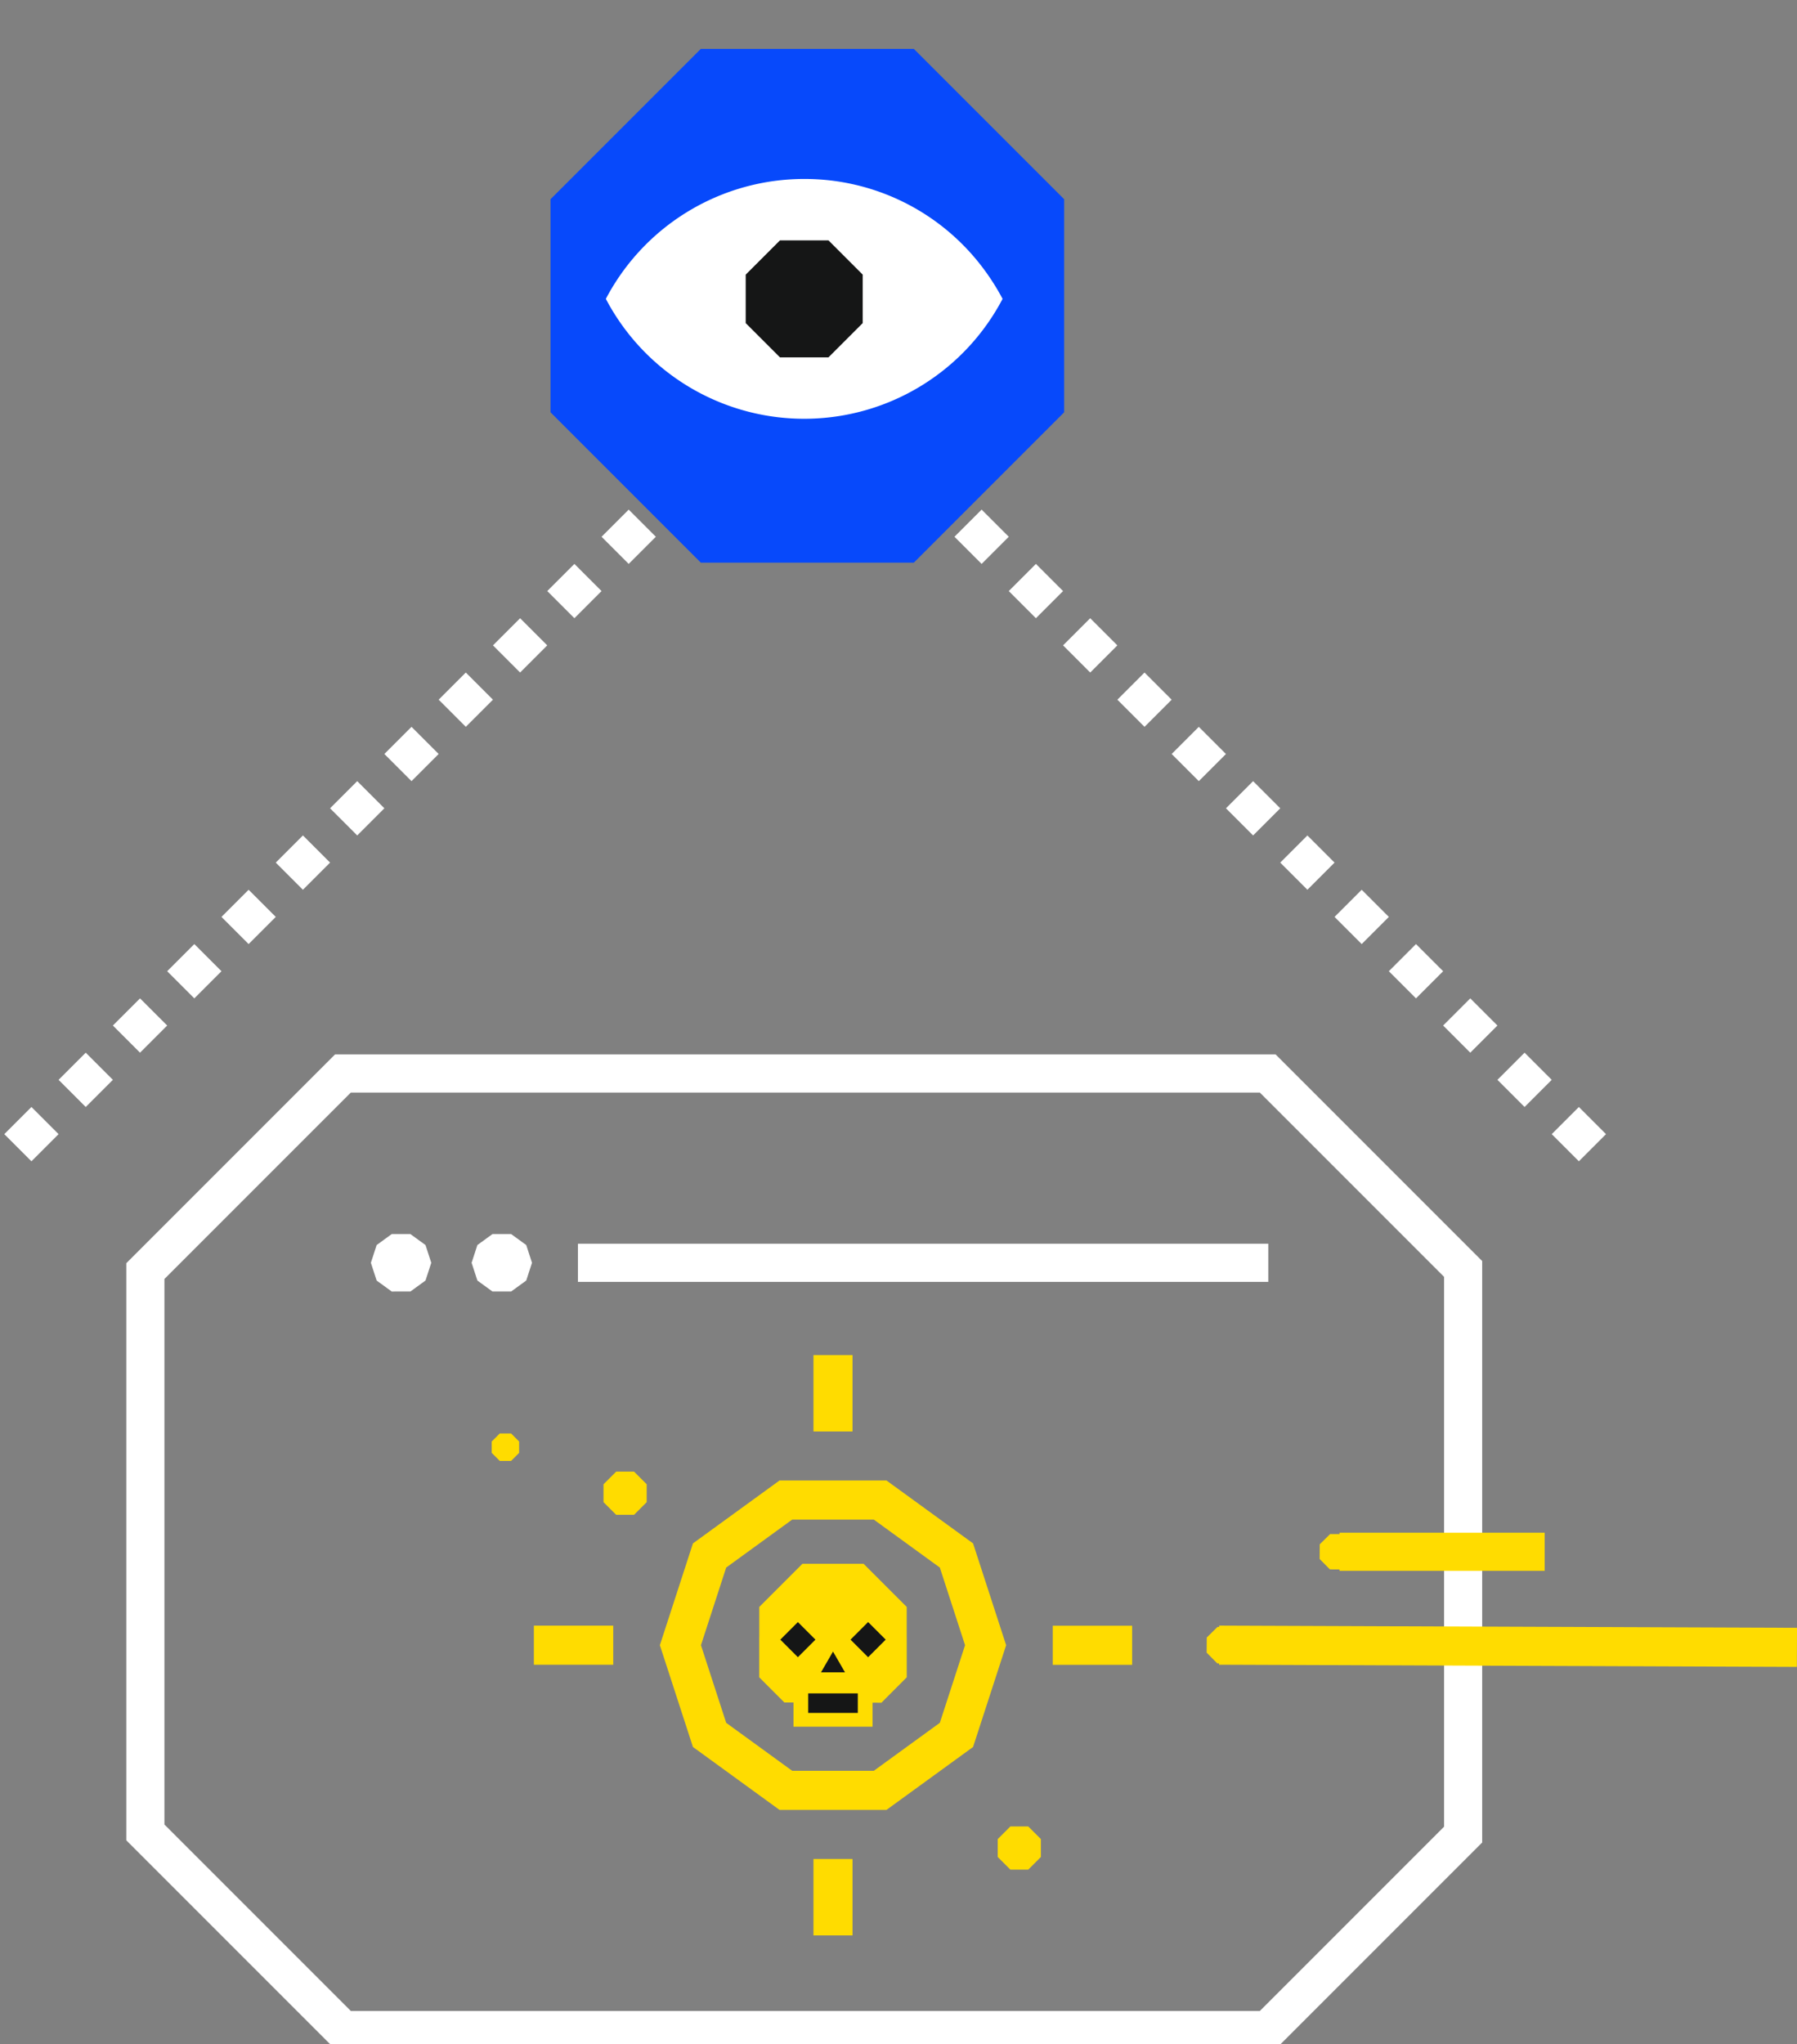
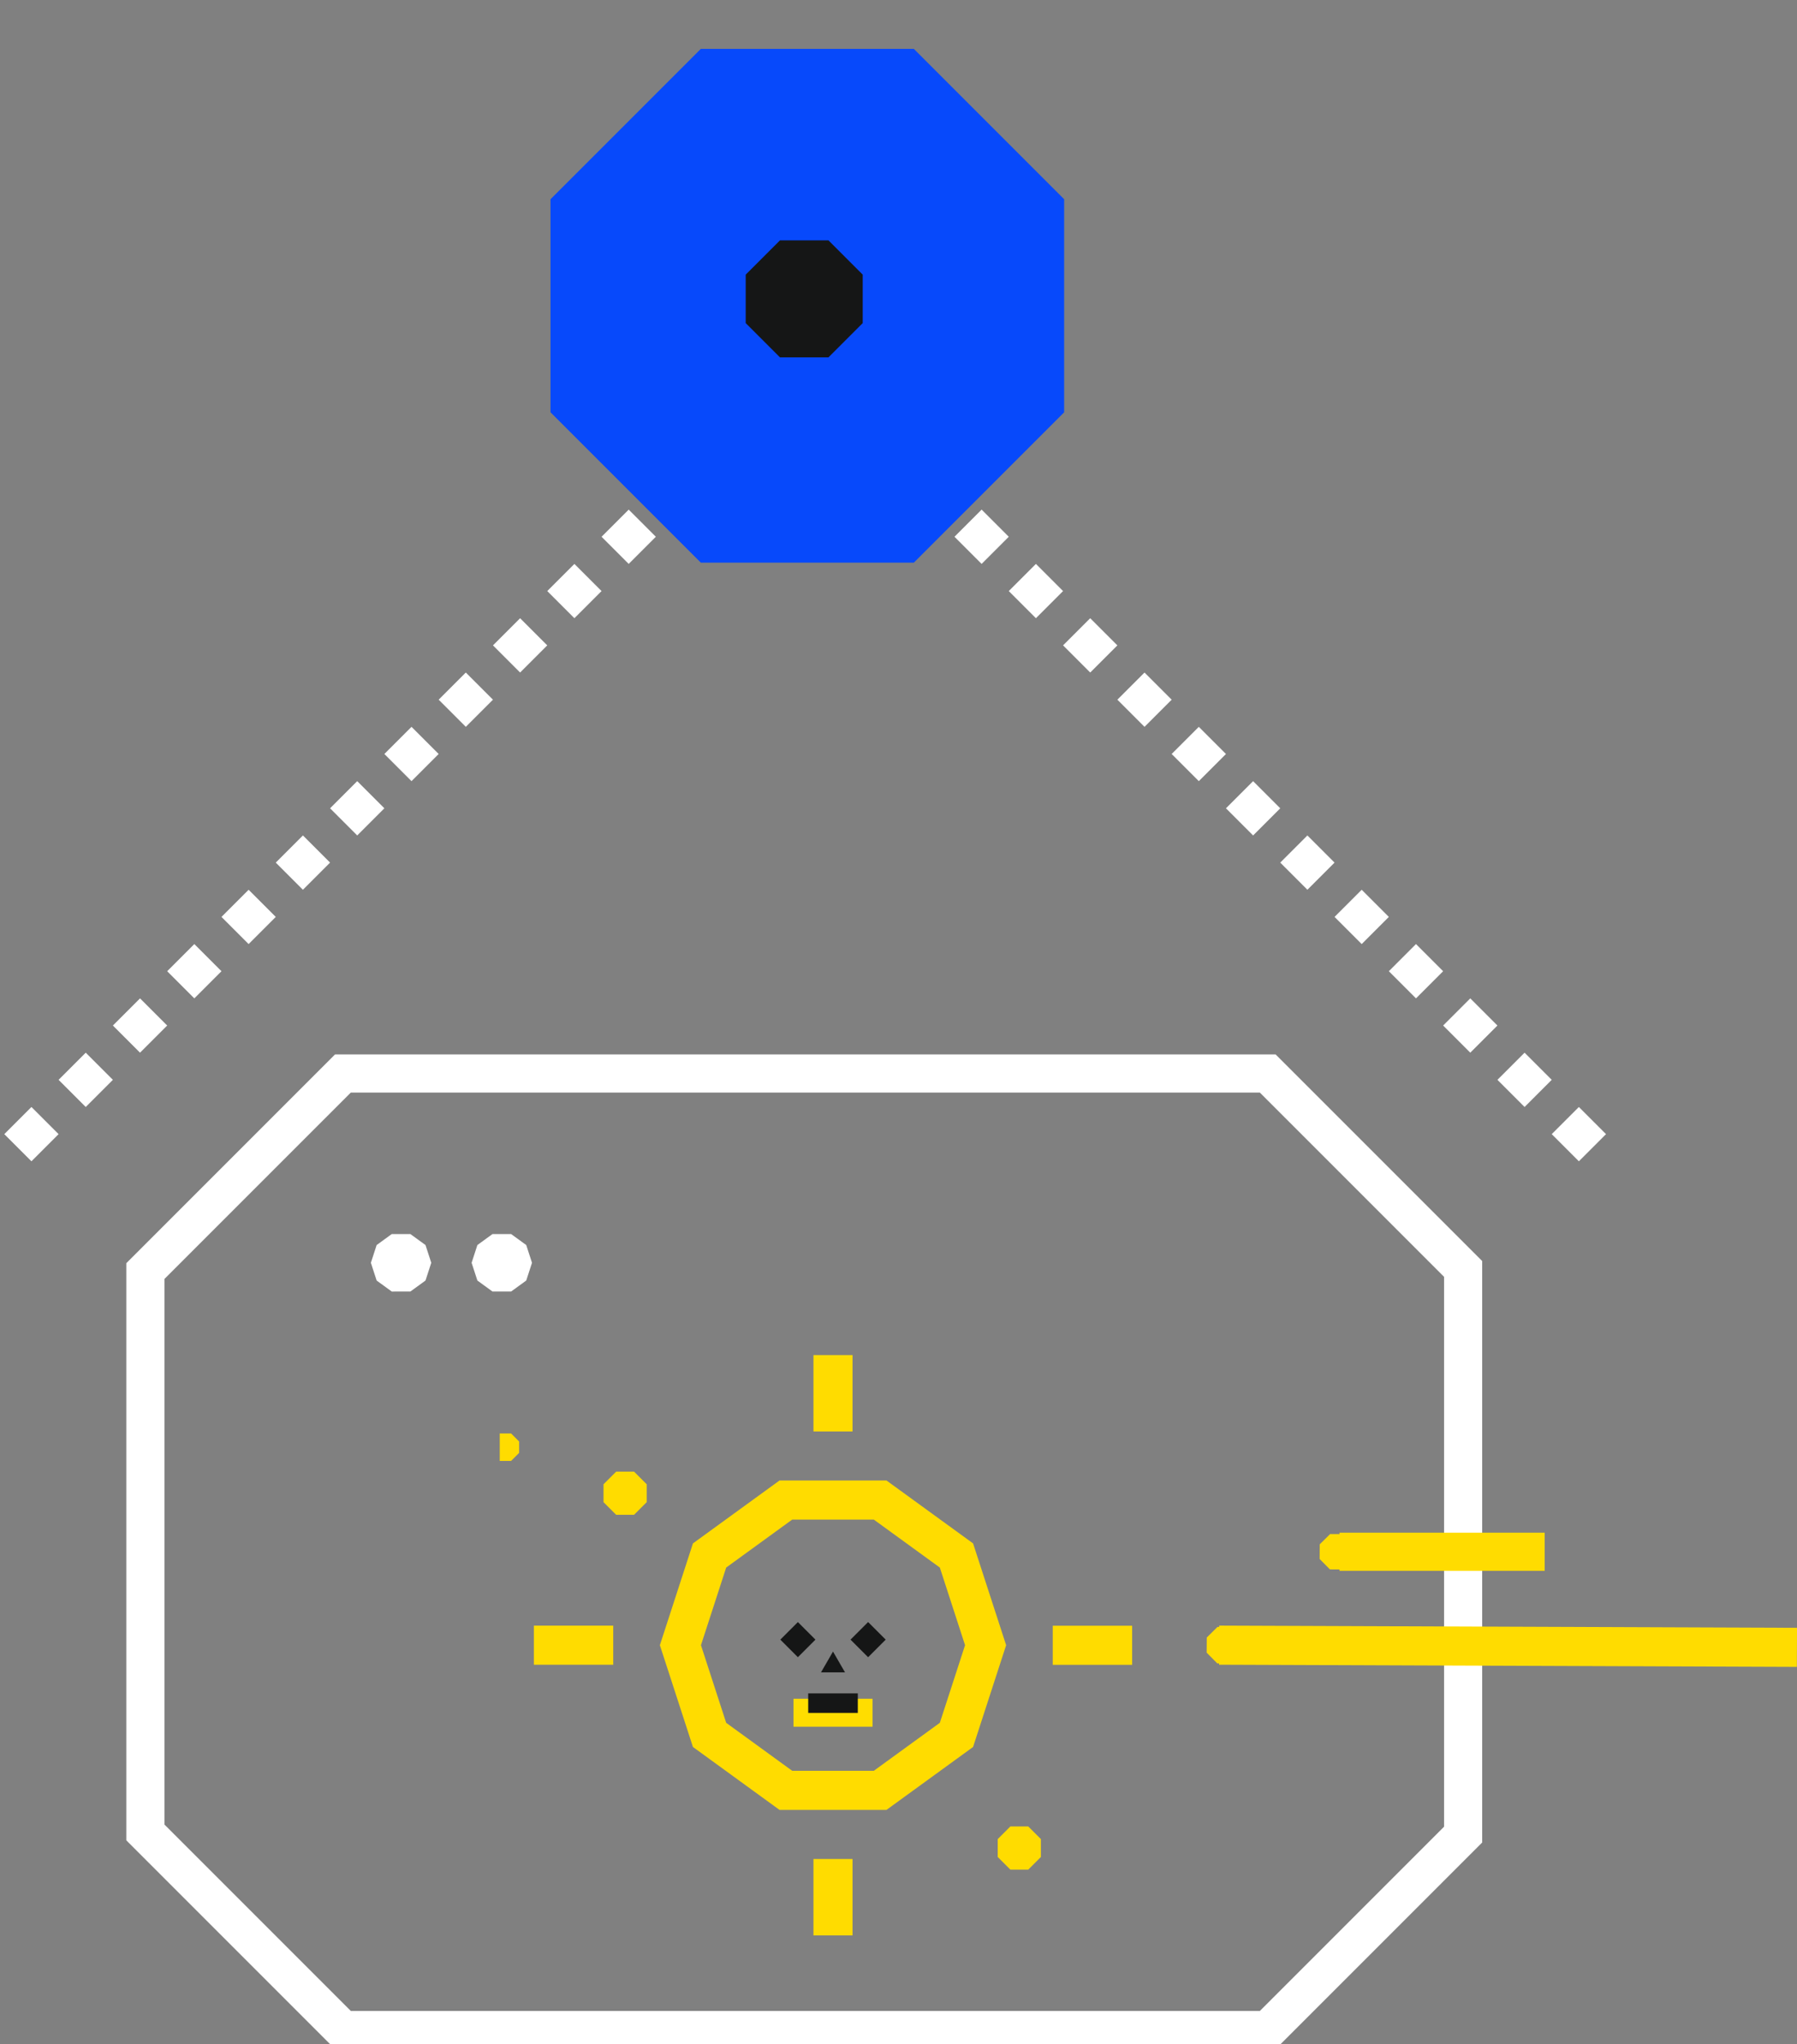
<svg xmlns="http://www.w3.org/2000/svg" width="367.891" height="418.421" viewBox="0 0 367.891 418.421">
  <rect x="0" y="0" width="367.891" height="418.421" fill="#808080" stroke="none" />
  <defs>
    <clipPath id="clip-path">
      <rect id="Rectangle_1166" data-name="Rectangle 1166" width="367.187" height="418.421" fill="none" />
    </clipPath>
  </defs>
  <g id="Group_2501" data-name="Group 2501" transform="translate(-928.296 -210)">
    <line id="Line_1374" data-name="Line 1374" x1="162.058" y2="162.058" transform="translate(931.075 283.738)" fill="none" stroke="#fff" stroke-width="7.86" stroke-dasharray="7.86 7.86" />
    <line id="Line_1375" data-name="Line 1375" x2="162.058" y2="162.058" transform="translate(1093.133 283.738)" fill="none" stroke="#fff" stroke-width="7.86" stroke-dasharray="7.86 7.86" />
    <path id="Path_4234" data-name="Path 4234" d="M268.536,74.382V30.772L237.764,0h-43.61L163.382,30.772v43.61l30.772,30.772h43.61Z" transform="translate(877.618 220.008)" fill="#0749fb" />
    <g id="Group_2255" data-name="Group 2255" transform="translate(929 210)" clip-path="url(#clip-path)">
-       <path id="Path_4220" data-name="Path 4220" d="M205.756,49.05a45.87,45.87,0,0,0-40.61,24.543,45.87,45.87,0,0,0,81.22,0,46.991,46.991,0,0,0-4.022-6.322,45.644,45.644,0,0,0-36.589-18.22" transform="translate(-41.817 -12.42)" fill="#fff" />
      <path id="Path_4221" data-name="Path 4221" d="M220.426,65.876H210.5l-7.016,7.016v9.922L210.5,89.83h9.922l7.016-7.016V72.892Z" transform="translate(-51.525 -16.681)" fill="#151616" />
      <path id="Path_4222" data-name="Path 4222" d="M38.909,357.167v-22.5l40.447-40.445H268.685l40,40V450.006l-40,40H79.355L38.909,449.561V357.167Z" transform="translate(-9.852 -74.499)" fill="none" stroke="#fff" stroke-width="7.805" />
-       <line id="Line_1376" data-name="Line 1376" x1="141.338" transform="translate(117.609 258.468)" fill="none" stroke="#fff" stroke-width="7.805" />
      <path id="Path_4223" data-name="Path 4223" d="M132.616,338.233h3.821l3.09,2.246,1.181,3.633-1.181,3.633-3.09,2.246h-3.821l-3.091-2.246-1.18-3.633,1.18-3.633Z" transform="translate(-32.498 -85.644)" fill="#fff" />
      <path id="Path_4224" data-name="Path 4224" d="M105,338.233h3.821l3.09,2.246,1.181,3.633-1.181,3.633-3.09,2.246H105l-3.091-2.246-1.18-3.633,1.18-3.633Z" transform="translate(-25.505 -85.644)" fill="#fff" />
      <line id="Line_1377" data-name="Line 1377" x2="118.291" y2="0.446" transform="translate(248.885 336.732)" fill="#151616" />
      <line id="Line_1378" data-name="Line 1378" x2="118.291" y2="0.446" transform="translate(248.885 336.732)" fill="none" stroke="#ffdc00" stroke-width="8" />
      <path id="Path_4225" data-name="Path 4225" d="M337.312,451.218l-2.2,2.172-3.092-.021-2.172-2.2.021-3.092,2.2-2.172,3.092.021,2.172,2.2Z" transform="translate(-83.52 -112.907)" fill="#ffdc00" />
      <path id="Path_4226" data-name="Path 4226" d="M170.756,403.342h-3.662l-2.589,2.589v3.662l2.589,2.588h3.662l2.589-2.588v-3.662Z" transform="translate(-41.654 -102.13)" fill="#ffdc00" />
      <path id="Path_4227" data-name="Path 4227" d="M278.823,500.593h-3.661l-2.589,2.589v3.661l2.589,2.588h3.661l2.589-2.588v-3.661Z" transform="translate(-69.018 -126.755)" fill="#ffdc00" />
      <path id="Path_4228" data-name="Path 4228" d="M226.478,411.131H207.172l-15.618,11.347-5.966,18.361,5.966,18.361,15.618,11.348h19.306L242.1,459.2l5.965-18.361L242.1,422.479Z" transform="translate(-46.993 -104.102)" fill="none" stroke="#ffdc00" stroke-width="8" />
      <line id="Line_1379" data-name="Line 1379" y2="15.637" transform="translate(169.833 277.357)" fill="none" stroke="#ffdc00" stroke-width="8" />
      <line id="Line_1380" data-name="Line 1380" x1="16.25" transform="translate(108.591 336.737)" fill="none" stroke="#ffdc00" stroke-width="8" />
      <line id="Line_1381" data-name="Line 1381" y1="15.637" transform="translate(169.833 380.499)" fill="none" stroke="#ffdc00" stroke-width="8" />
      <line id="Line_1382" data-name="Line 1382" x2="16.25" transform="translate(214.825 336.756)" fill="none" stroke="#ffdc00" stroke-width="8" />
-       <path id="Path_4229" data-name="Path 4229" d="M137.822,392.885H135.5l-1.644,1.644v2.324L135.5,398.5h2.324l1.644-1.643v-2.324Z" transform="translate(-33.893 -99.482)" fill="#ffdc00" />
+       <path id="Path_4229" data-name="Path 4229" d="M137.822,392.885H135.5v2.324L135.5,398.5h2.324l1.644-1.643v-2.324Z" transform="translate(-33.893 -99.482)" fill="#ffdc00" />
      <line id="Line_1383" data-name="Line 1383" x2="42.003" transform="translate(273.529 317.613)" fill="none" stroke="#ffdc00" stroke-width="7.805" />
      <path id="Path_4230" data-name="Path 4230" d="M368.062,425.6l-2.134,2.106-3-.02-2.105-2.134.02-3,2.134-2.105,3,.019,2.106,2.134Z" transform="translate(-91.364 -106.461)" fill="#ffdc00" />
-       <path id="Path_4231" data-name="Path 4231" d="M237.387,443.309v-5.876l-8.832-8.832H216.039l-8.832,8.832v5.878c-.005.167-.009.333-.009.5v8.031l5.149,5.15,19.863.046,5.185-5.2v-8.031c0-.168,0-.335-.009-.5" transform="translate(-52.465 -108.526)" fill="#fd0" />
      <rect id="Rectangle_1164" data-name="Rectangle 1164" width="16.184" height="5.719" transform="translate(161.741 347.7)" fill="#fd0" />
      <path id="Path_4232" data-name="Path 4232" d="M226.585,456.91H224.13l1.228-2.125,1.227-2.126,1.227,2.126,1.228,2.125Z" transform="translate(-56.752 -114.618)" fill="#151616" />
      <rect id="Rectangle_1165" data-name="Rectangle 1165" width="5.085" height="5.085" transform="translate(159.045 335.601) rotate(-45)" fill="#151616" />
      <path id="Path_4233" data-name="Path 4233" d="M239.423,448.172h0l-3.6-3.6-3.6,3.6h0l3.6,3.6Z" transform="translate(-58.803 -112.571)" fill="#151616" />
      <line id="Line_1384" data-name="Line 1384" x2="10.154" transform="translate(164.756 348.602)" fill="none" stroke="#151616" stroke-width="4" />
    </g>
  </g>
</svg>